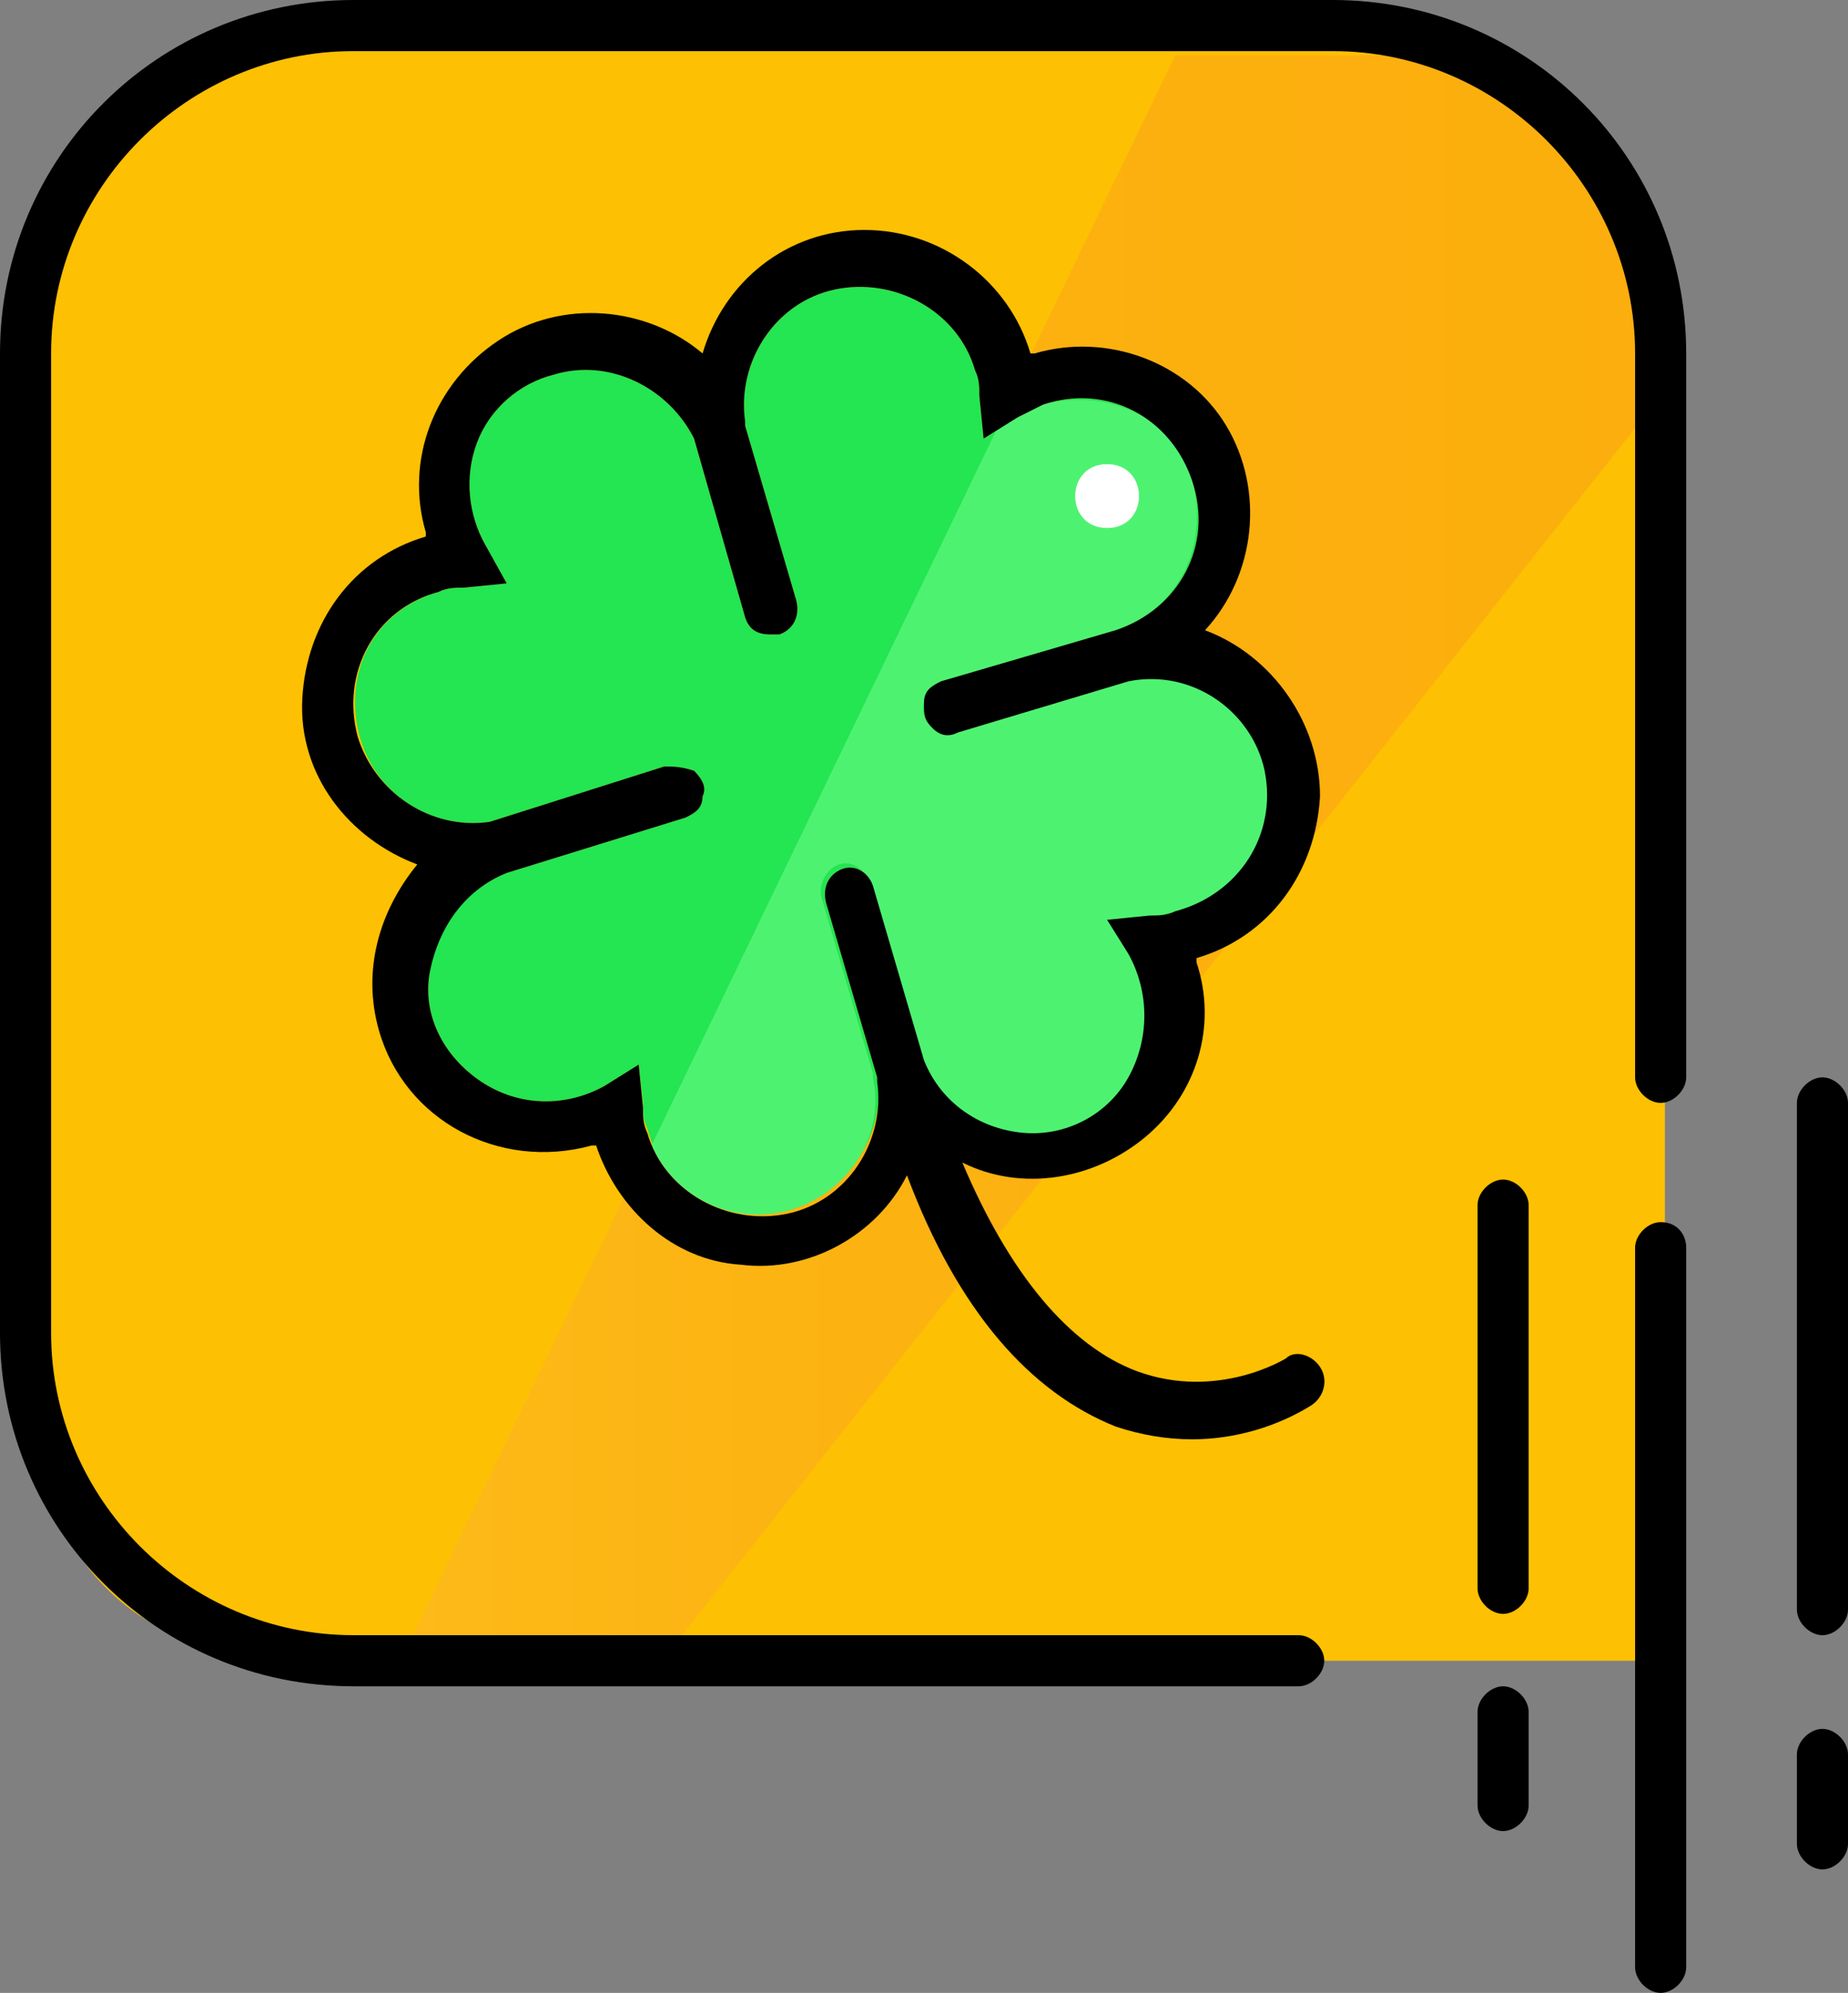
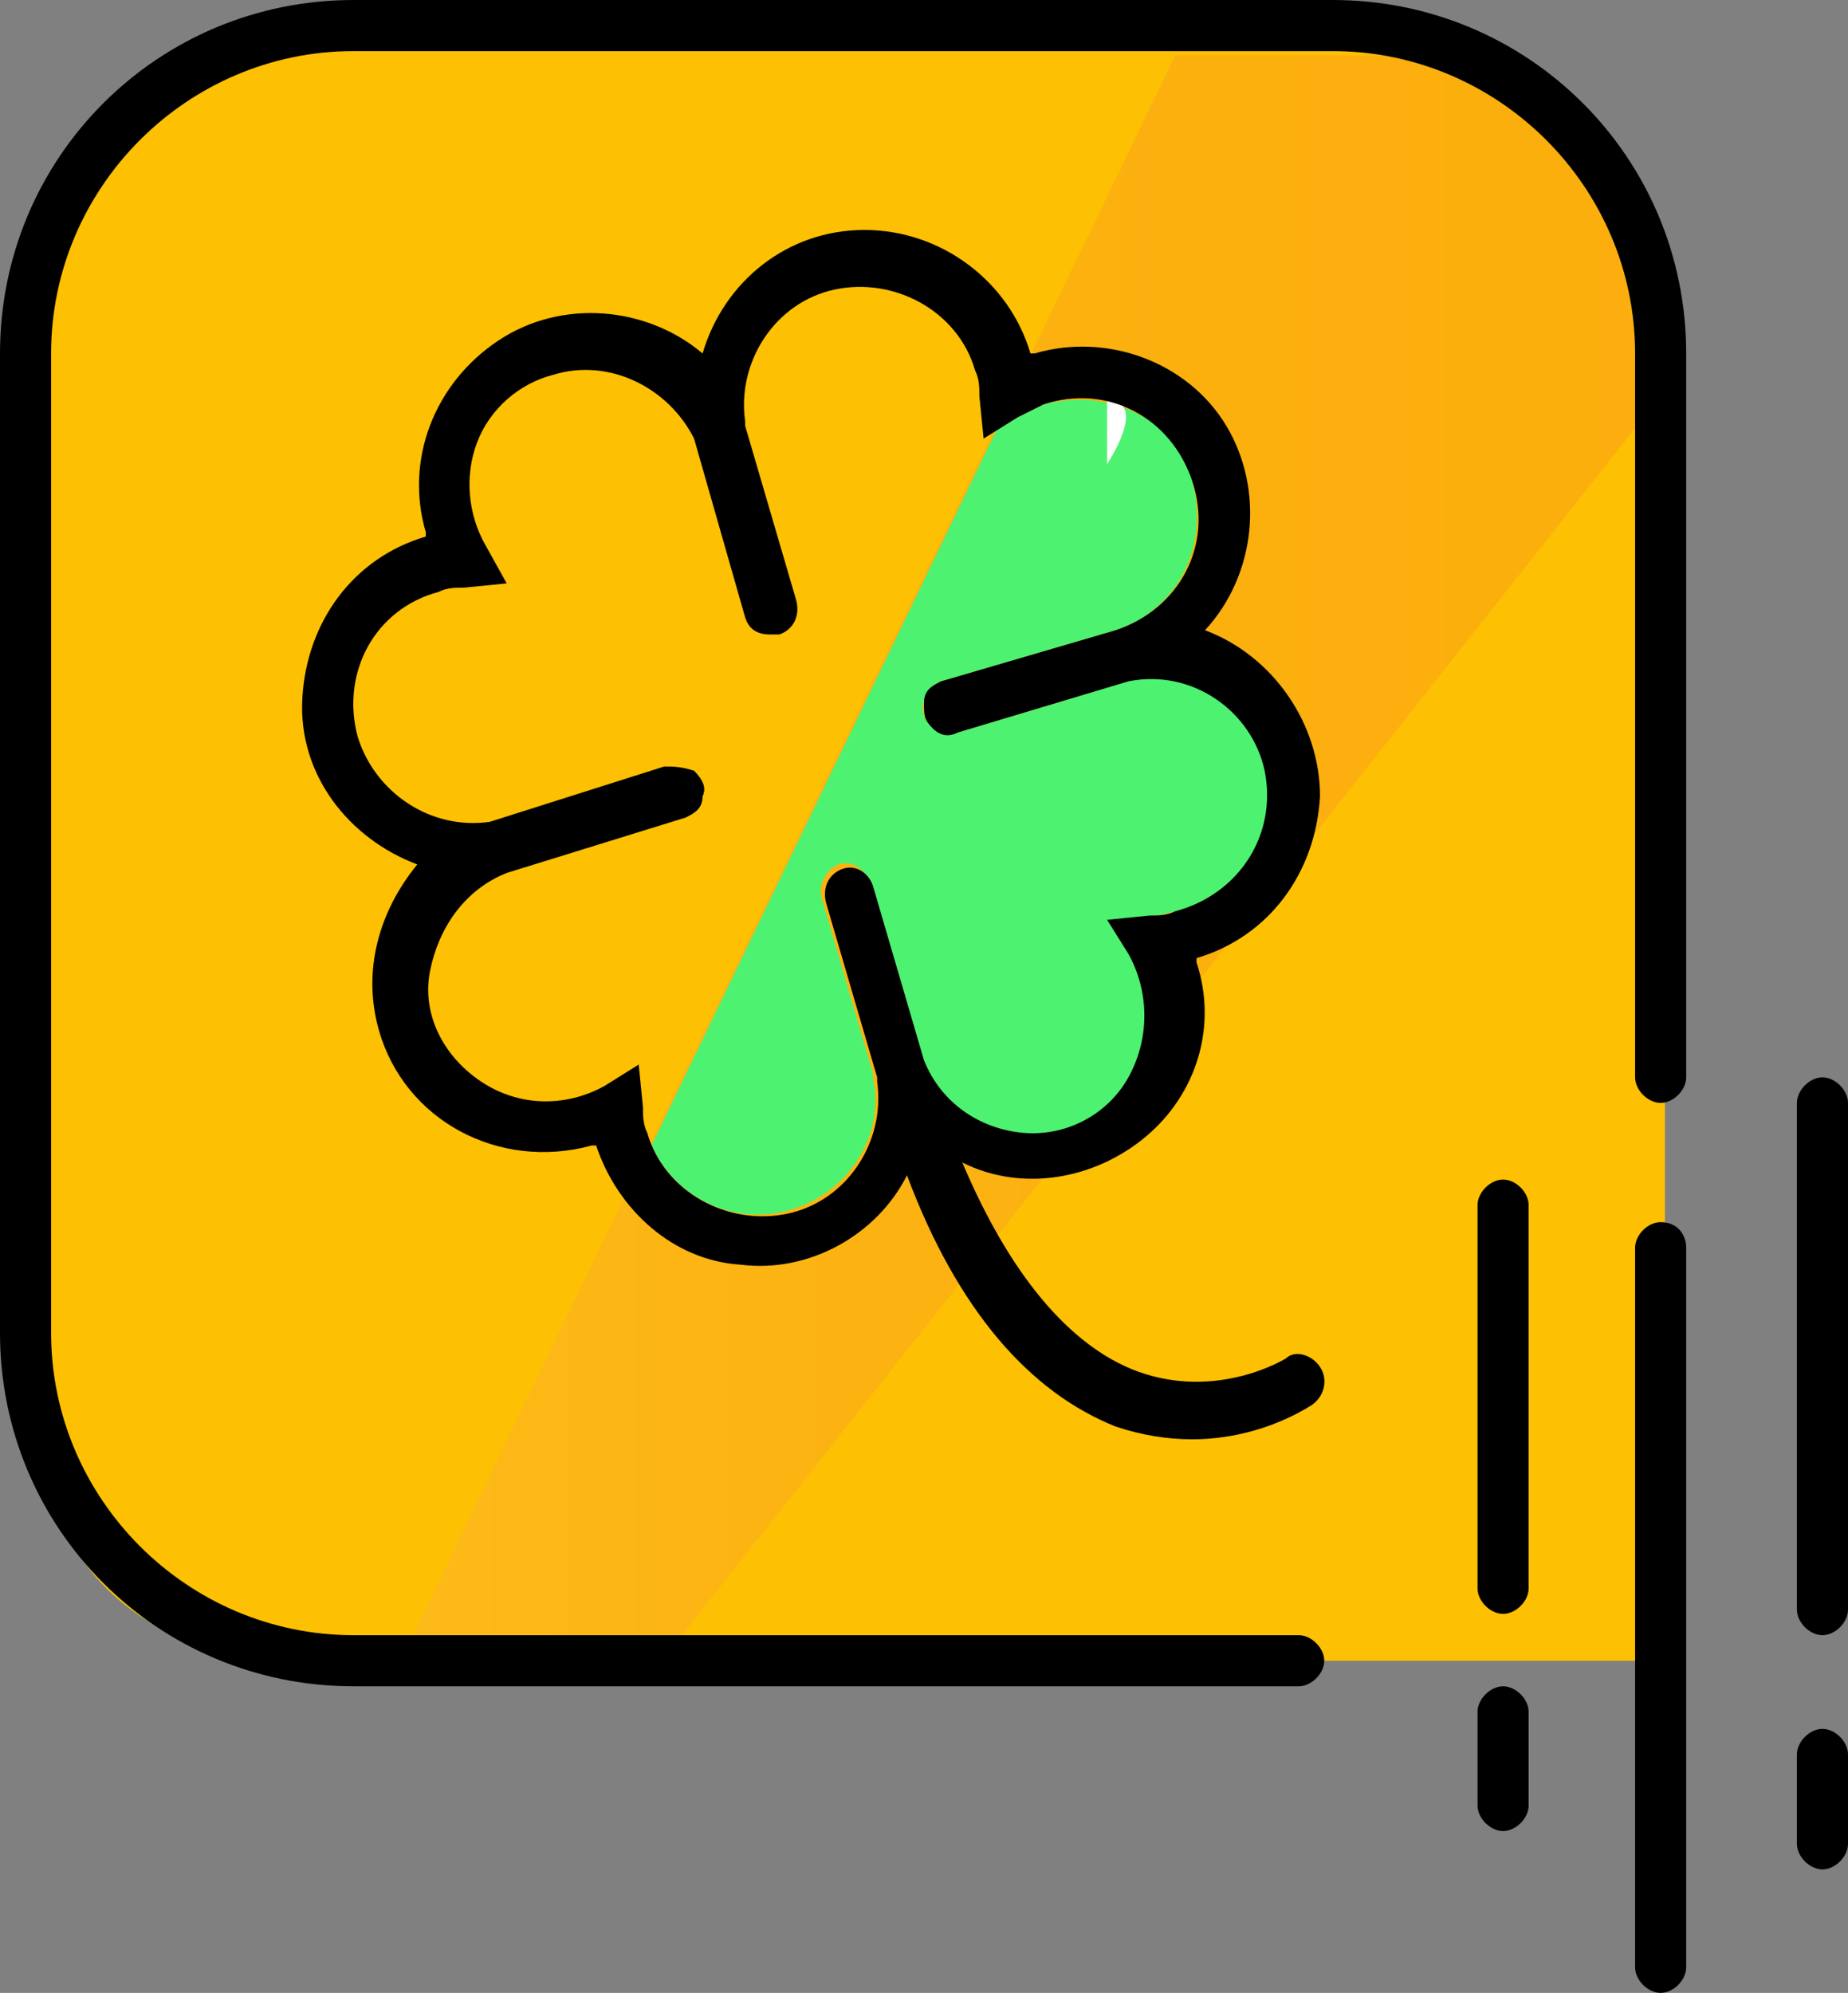
<svg xmlns="http://www.w3.org/2000/svg" viewBox="0 0 43.4 46.8" enable-background="new 0 0 43.4 46.8">
  <rect x="0" y="0" width="43.4" height="46.8" fill="#808080" stroke="none" />
  <style type="text/css">.st0{fill:#FEC002;} .st1{opacity:0.39;fill:url(#Combined-Shape_1_);enable-background:new ;} .st2{fill:#24E552;} .st3{fill:#4EF271;} .st4{fill:#FFFFFF;}</style>
  <title>icon/scatter</title>
  <desc>Created with Sketch.</desc>
  <path id="Path" d="M38.5 25.5V6.3c0-2.8-2.3-5.1-5.1-5.1H6.1C3.2 1.3 1 3.5 1 6.3v27.4c0 2.8 2.3 5.1 5.1 5.1h21v.2h12V25.5h-.6z" class="st0" />
  <linearGradient id="Combined-Shape_1_" x1="-273.293" x2="-272.293" y1="409.471" y2="409.471" gradientUnits="userSpaceOnUse" gradientTransform="matrix(29.118 0 0 -37.569 7967.208 15403.514)">
    <stop offset=".02" stop-color="#FBB03B" />
    <stop offset=".28" stop-color="#F9A22D" />
    <stop offset=".63" stop-color="#F89722" />
    <stop offset="1" stop-color="#F7931E" />
  </linearGradient>
  <path id="Combined-Shape" d="M9.5 38.8L27.6 1.3h6c2.8 0 5 2.3 5 5.1v3.4l-22.9 29H9.5z" class="st1" />
  <path d="M42.8 25.3c-.3 0-.6.3-.6.6v11.9c0 .3.3.6.6.6s.6-.3.6-.6V25.9c0-.3-.3-.6-.6-.6zM42.8 40.6c-.3 0-.6.3-.6.6v2.1c0 .3.3.6.6.6s.6-.3.6-.6v-2.1c0-.3-.3-.6-.6-.6zM39 28.7c-.3 0-.6.3-.6.6v16.9c0 .3.3.6.6.6s.6-.3.6-.6V29.3c0-.3-.2-.6-.6-.6zM35.3 39.6c-.3 0-.6.3-.6.6v2.2c0 .3.3.6.6.6s.6-.3.6-.6v-2.2c0-.3-.3-.6-.6-.6zM35.3 27.7c-.3 0-.6.3-.6.6v9c0 .3.3.6.6.6s.6-.3.6-.6v-9c0-.3-.3-.6-.6-.6z" />
-   <path d="M18.6 28.4c-1.5.4-3-.4-3.4-1.9-.1-.2-.1-.4-.1-.6L15 25l-.8.5c-.9.5-2 .5-2.9-.1-.9-.6-1.4-1.6-1.2-2.6.1-1 .8-1.9 1.8-2.3l4.2-1.3c.2-.1.4-.2.4-.5.1-.2 0-.4-.2-.6-.3-.1-.5-.1-.7-.1l-4.1 1.3c-1.4.2-2.8-.7-3.1-2.2s.5-2.8 1.9-3.2c.2-.1.4-.1.6-.1l1-.1-.5-.9c-.4-.7-.5-1.6-.2-2.4s1-1.4 1.8-1.6c1.3-.4 2.7.3 3.3 1.5l1.2 4.2c.1.3.3.4.6.4.1 0 .1 0 .2 0 .3-.1.5-.4.4-.8L17.5 10v-.1c-.2-1.4.7-2.8 2.1-3.1 1.4-.3 2.9.5 3.3 1.9.1.2.1.4.1.6l.1 1 .8-.5c.2-.1.4-.2.6-.3 1.5-.5 3 .3 3.5 1.8s-.3 3-1.8 3.5L22.1 16c-.2.1-.4.2-.4.5s0 .4.2.6c.2.2.4.2.6.1l4-1.2c1.5-.3 2.9.7 3.2 2.1.3 1.5-.6 2.9-2.1 3.3-.2.1-.4.1-.6.1l-1 .1.5.8c.5.9.5 2 0 2.9-.5.9-1.5 1.4-2.5 1.3-1-.1-1.9-.7-2.3-1.7l-1.2-4.1c-.1-.3-.4-.5-.7-.4v-.1.1c-.3.1-.5.4-.4.8l1.2 4.1v.1c.2 1.2-.7 2.6-2 3z" class="st2" />
  <path d="M26.9 23c-.1-.2-.2-.4-.3-.6l-.5-.8 1-.1c.2 0 .4-.1.6-.1 1.3 0 2.6-2.1 2.3-3.5s-2.5-2.5-3.5-1.9l-4 1.2c-.3.1-.7-.1-.8-.4s.1-.7.4-.8l4.1-1.2c1.5-.5 2.2-2 1.8-3.5s-2-2.2-3.5-1.8c-.2.1-.4.2-.6.3l-.5.3-8.1 16.8c.6 1.3 2 1.9 3.3 1.5 1.3-.4 2.2-1.7 1.9-3.1v-.1l-1.2-4.1c-.1-.3.1-.7.4-.8v-.1.1c.3-.1.6.1.7.4l1.2 4.1c.6 1.3 1.9 2.4 3.3 2 .3-.1.8-.3 1-.5.2-.2.4-.3.5-.5.1-.1.2-.5.4-1.2.2-.4.3-1 .1-1.6z" class="st3" />
-   <path d="M26 10.9c-1 0-1 1.5 0 1.5s1-1.5 0-1.5z" class="st4" />
+   <path d="M26 10.9s1-1.5 0-1.5z" class="st4" />
  <path d="M31.3 0h-23C3.7 0 0 3.7 0 8.3v23c0 4.6 3.7 8.3 8.3 8.3h22.2c.3 0 .6-.3.6-.6s-.3-.6-.6-.6H8.3c-3.9 0-7.1-3.2-7.1-7.1v-23c0-3.9 3.2-7.1 7.1-7.1h23c3.9 0 7.1 3.2 7.1 7.1v17c0 .3.3.6.6.6s.6-.3.6-.6v-17c0-4.6-3.7-8.3-8.3-8.3z" />
  <path id="Shape" d="M8.9 24.2c.6 2.1 2.8 3.3 5 2.7h.1c.5 1.5 1.8 2.7 3.4 2.8 1.6.2 3.2-.7 3.9-2.1 1.2 3.2 2.9 5.1 4.9 5.9.6.2 1.2.3 1.8.3 1 0 2-.3 2.8-.8.3-.2.4-.6.2-.9-.2-.3-.6-.4-.8-.2 0 0-1.6 1-3.5.3-1.6-.6-3-2.3-4.1-4.9 1.4.7 3.1.4 4.3-.6 1.2-1 1.7-2.6 1.2-4.1 0 0 0-.1 0-.1 1.7-.5 2.8-2 2.9-3.8 0-1.7-1.1-3.3-2.7-3.9 1.2-1.3 1.4-3.3.5-4.8S26 7.8 24.3 8.3h-.1c-.5-1.7-2.1-2.9-3.9-2.9-1.8 0-3.3 1.2-3.8 2.9-1.3-1.1-3.3-1.3-4.8-.3s-2.2 2.8-1.7 4.5c0 0 0 .1 0 .1-1.7.5-2.8 2-2.9 3.8s1.1 3.3 2.7 3.9c-.9 1.1-1.3 2.5-.9 3.9zm-.5-6.9c-.4-1.5.4-3 1.9-3.4.2-.1.4-.1.6-.1l1-.1-.5-.9c-.4-.7-.5-1.6-.2-2.4s1-1.4 1.8-1.6c1.3-.4 2.7.3 3.3 1.5l1.2 4.2c.1.3.3.4.6.4.1 0 .1 0 .2 0 .3-.1.5-.4.4-.8L17.5 10v-.1c-.2-1.4.7-2.8 2.1-3.1 1.4-.3 2.9.5 3.3 1.9.1.2.1.4.1.6l.1 1 .8-.5c.2-.1.4-.2.6-.3 1.5-.5 3 .3 3.5 1.8s-.3 3-1.8 3.5L22.1 16c-.2.1-.4.2-.4.5s0 .4.2.6c.2.2.4.2.6.1l4-1.2c1.5-.3 2.9.7 3.2 2.1.3 1.5-.6 2.9-2.1 3.3-.2.1-.4.1-.6.1l-1 .1.5.8c.5.9.5 2 0 2.9-.5.9-1.5 1.4-2.5 1.3-1-.1-1.9-.7-2.3-1.7l-1.2-4.1c-.1-.3-.4-.5-.7-.4v-.1.1c-.3.1-.5.4-.4.8l1.2 4.1v.1c.2 1.4-.7 2.8-2.1 3.1-1.4.3-2.9-.5-3.3-1.9-.1-.2-.1-.4-.1-.6l-.1-1-.8.5c-.9.5-2 .5-2.9-.1-.9-.6-1.4-1.6-1.2-2.6s.8-1.9 1.8-2.3l4.2-1.3c.2-.1.4-.2.4-.5.1-.2 0-.4-.2-.6-.3-.1-.5-.1-.7-.1l-4.1 1.3c-1.4.2-2.7-.7-3.1-2z" />
</svg>